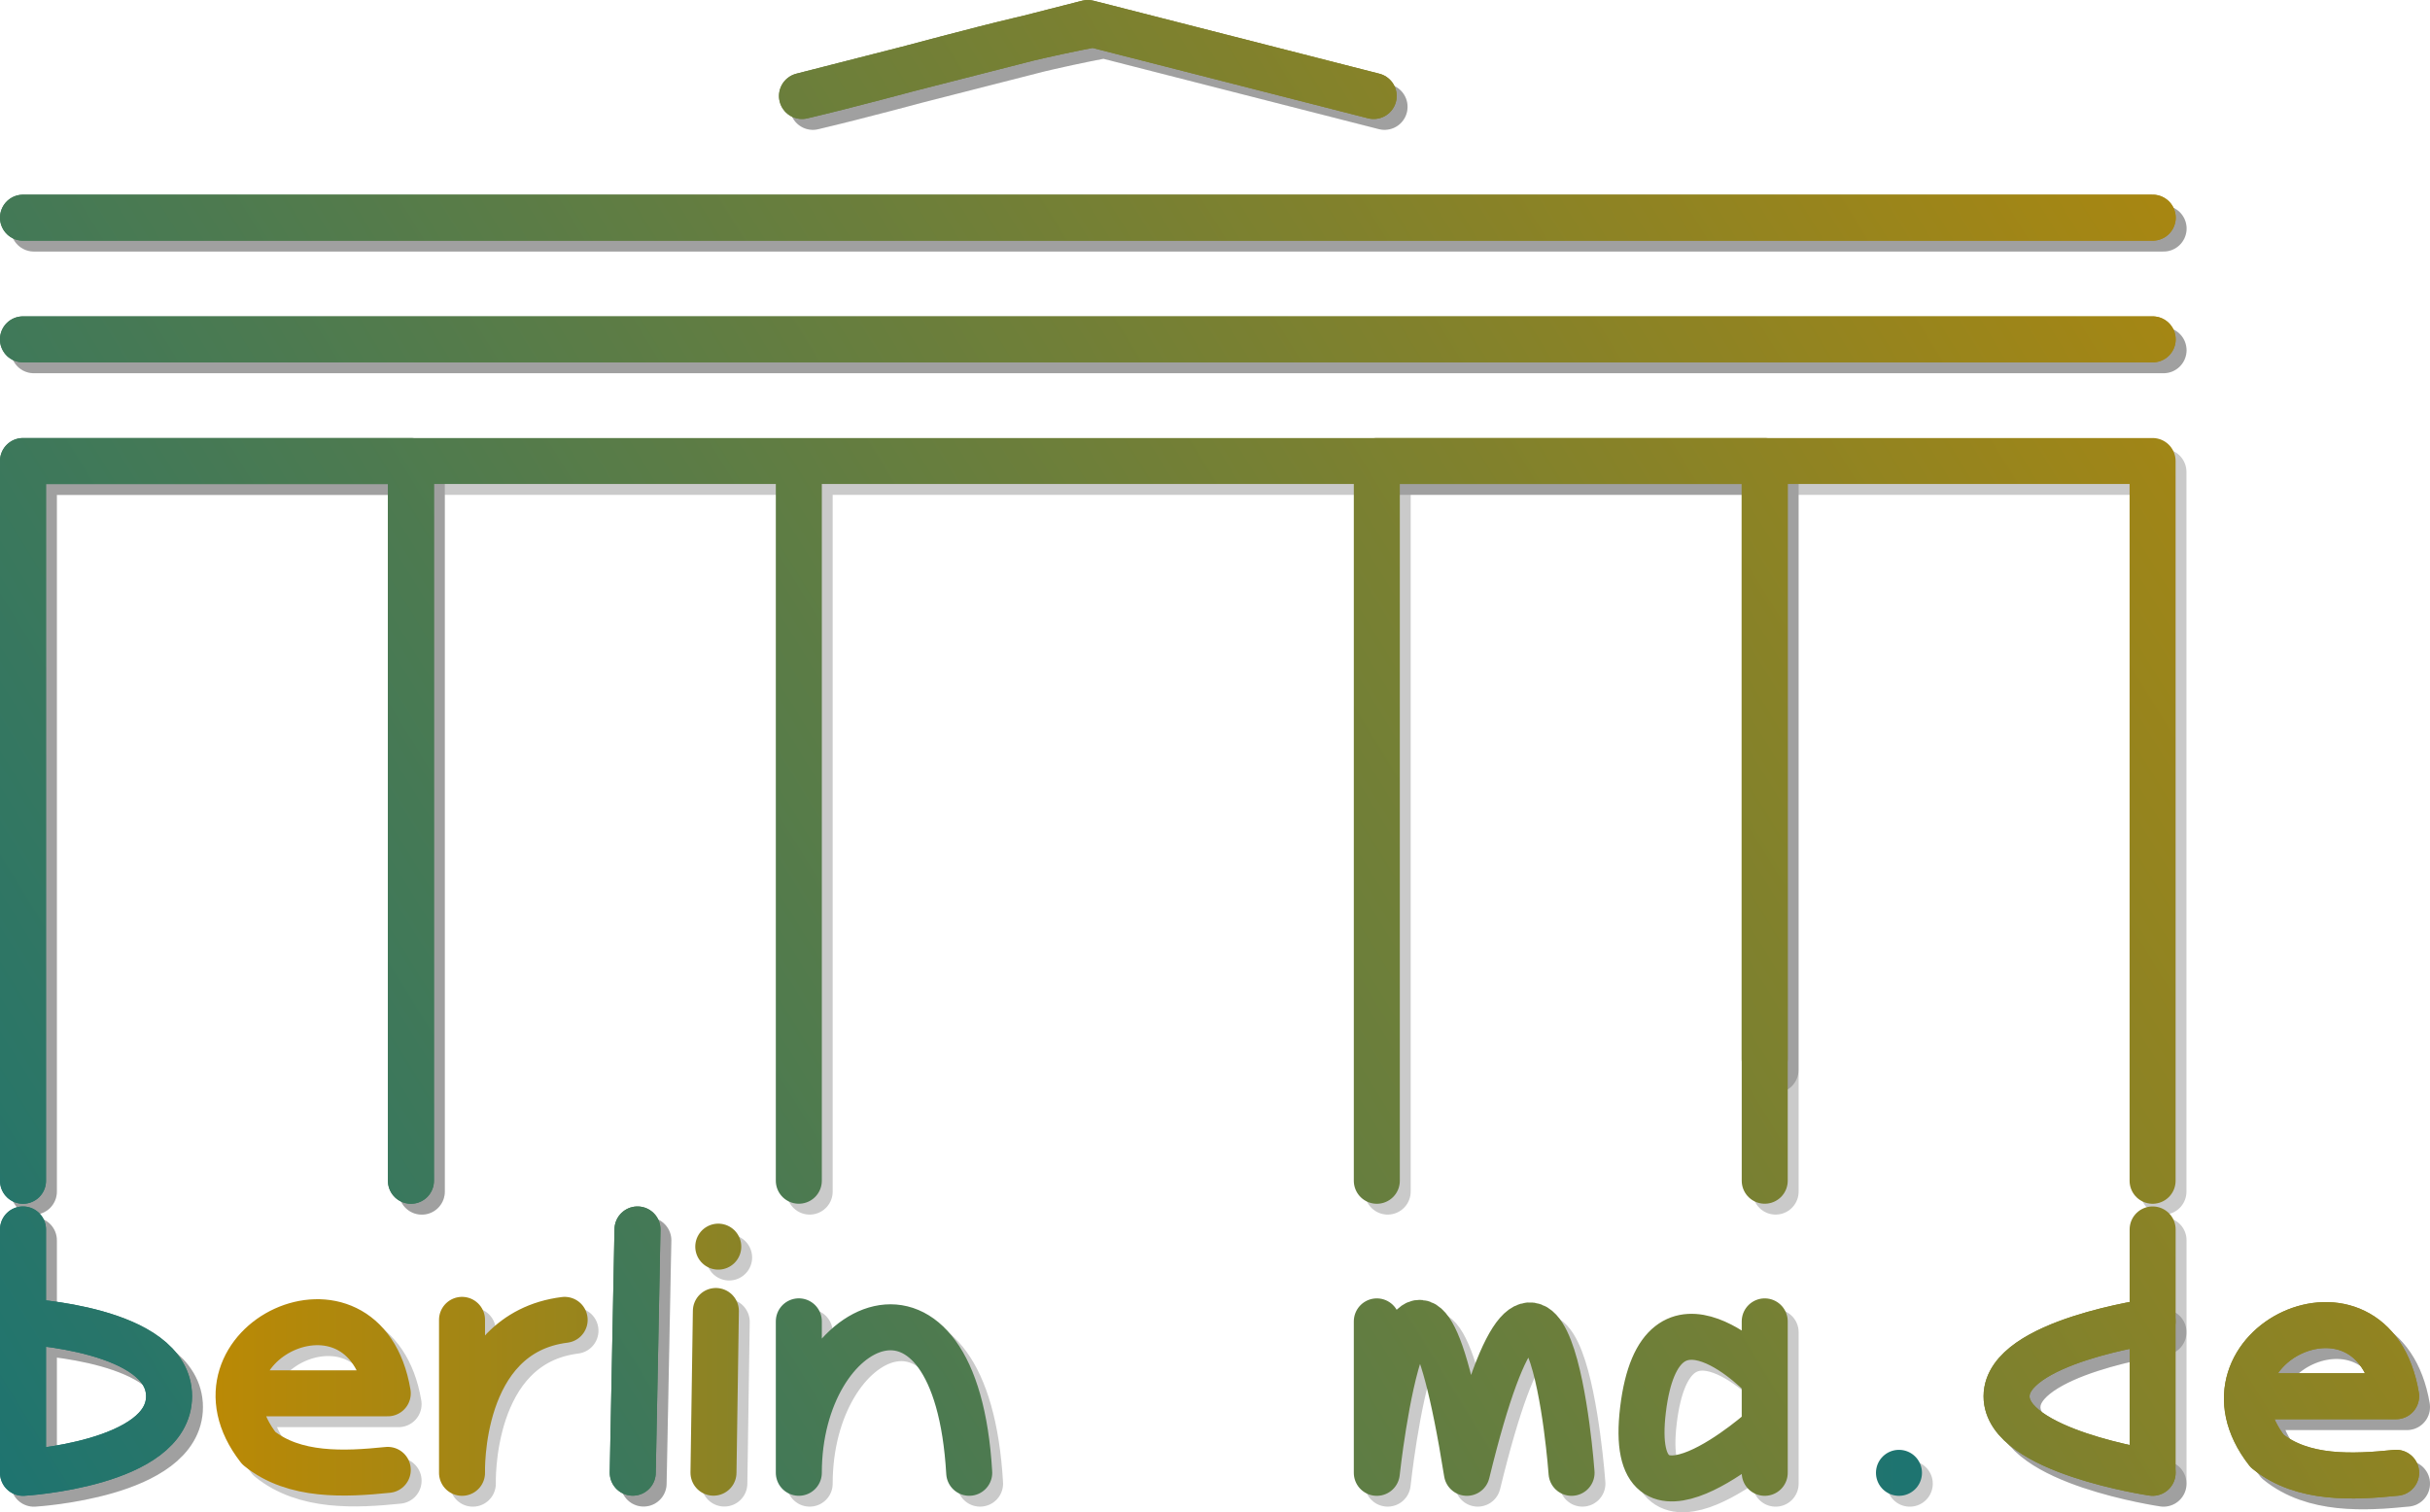
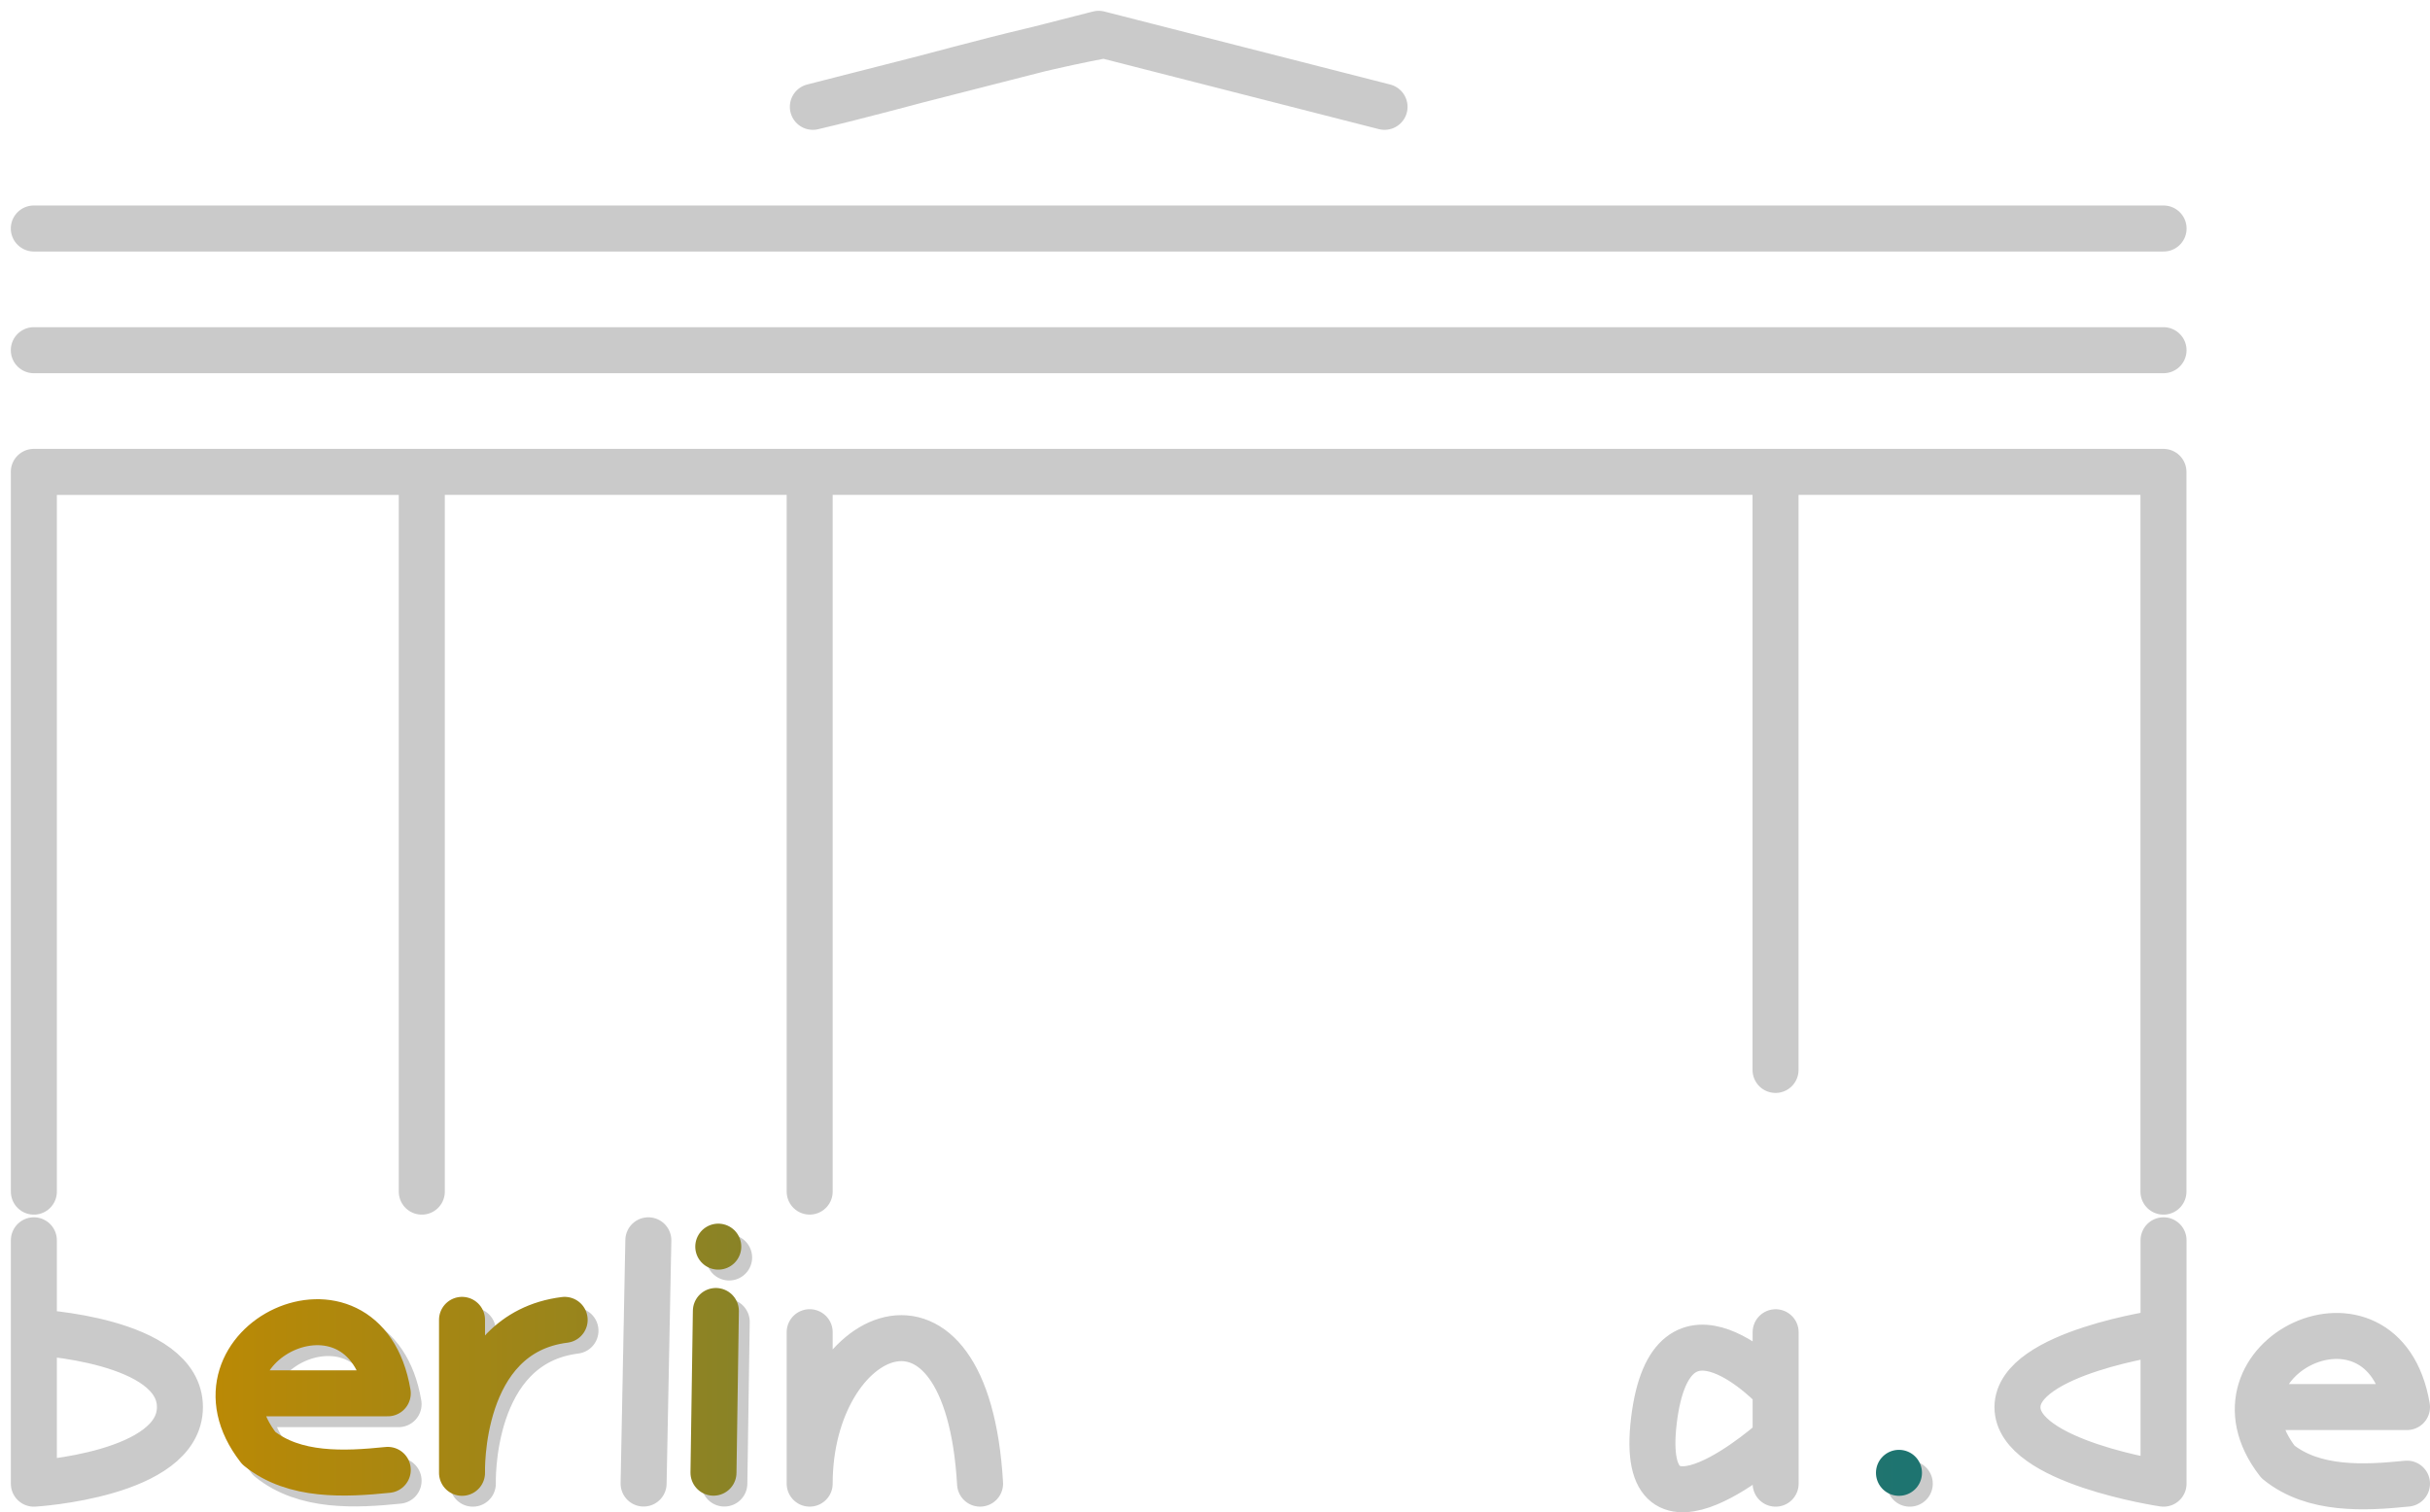
<svg xmlns="http://www.w3.org/2000/svg" xmlns:xlink="http://www.w3.org/1999/xlink" width="52.821mm" height="32.882mm" viewBox="0 0 52.821 32.882" version="1.1" id="svg8">
  <defs id="defs2">
    <linearGradient id="linearGradient18">
      <stop style="stop-color:#ba8905;stop-opacity:1;" offset="0" id="stop18" />
      <stop style="stop-color:#1e7470;stop-opacity:1;" offset="1" id="stop17" />
    </linearGradient>
    <linearGradient id="linearGradient424">
      <stop style="stop-color:#1e7470;stop-opacity:1;" offset="0" id="stop424" />
      <stop style="stop-color:#ba8905;stop-opacity:1;" offset="1" id="stop425" />
    </linearGradient>
    <linearGradient id="swatch416">
      <stop style="stop-color:#888888;stop-opacity:1;" offset="0" id="stop416" />
    </linearGradient>
    <linearGradient xlink:href="#linearGradient424" id="linearGradient15" x1="53.97" y1="103.578" x2="107.075" y2="70.859" gradientUnits="userSpaceOnUse" />
    <linearGradient xlink:href="#linearGradient18" id="linearGradient17" x1="58.659" y1="100.424" x2="95.248" y2="100.424" gradientUnits="userSpaceOnUse" />
    <linearGradient xlink:href="#linearGradient424" id="linearGradient23" gradientUnits="userSpaceOnUse" x1="53.97" y1="103.578" x2="107.075" y2="70.859" />
  </defs>
  <g id="layer1" transform="translate(-53.97,-70.859)">
    <path id="path19" style="fill:none;stroke:#000000;stroke-width:1;stroke-linecap:round;stroke-linejoin:round;stroke-opacity:0.209;-inkscape-stroke:none" d="m 68.063,97.827 -0.103,5.289 v 0 m 35.156,-1.663 h 3.175 c -0.509,-3.017 -4.563,-1.072 -2.804,1.192 0.772,0.625 1.873,0.568 2.804,0.473 M 71.639,73.182 c 2.111,-0.498 4.222,-1.161 6.333,-1.557 l 6.094,1.557 m -29.36,5.292 h 46.293 m -46.293,2.646 h 8.433 m 0,15.649 V 81.119 h 8.432 m 0,0 h 12.563 m 0,0 h 8.432 m -37.861,-5.292 h 46.294 m -29.36,-2.646 6.213,-1.587 6.213,1.587 m -29.36,5.292 h 46.293 m -46.293,2.646 h 8.433 m 0,15.649 V 81.119 h 8.432 m 0,0 h 12.563 m 0,0 h 8.432 M 54.706,75.828 H 100.999 M 54.706,103.119 c 0,0 3.175,-0.187 3.175,-1.665 0,-1.479 -3.175,-1.628 -3.175,-1.628 v 3.293 -5.292 m 0,-1.058 V 81.119 m 16.933,-7.937 6.213,-1.587 6.213,1.587 m -29.36,5.292 h 46.293 m -46.293,2.646 h 8.433 m 0,15.649 V 81.119 h 8.432 m 3.704,21.999 c -0.288,-4.978 -3.704,-3.383 -3.704,0 v -3.293 m 0,-3.057 V 81.119 h 12.563 m 0,0 h 8.432 m 0,13.004 V 81.119 h 8.432 V 96.769 M 54.706,75.828 h 46.294 m -29.36,-2.646 6.213,-1.587 6.213,1.587 m -29.36,5.292 h 46.293 m -46.293,2.646 h 8.433 m 29.428,18.706 v 3.293 -2.042 c 0,0 -2.269,-2.452 -2.646,0.67 -0.376,3.122 2.646,0.382 2.646,0.382 m 8.432,-4.302 v 5.292 c 0,0 -3.181,-0.47 -3.175,-1.665 0.005,-1.189 3.175,-1.628 3.175,-1.628 M 54.706,75.828 h 46.294" />
    <path id="path20" style="fill:none;stroke:#000000;stroke-width:1;stroke-linecap:round;stroke-linejoin:round;stroke-opacity:0.209;-inkscape-stroke:none" d="m 95.483,103.119 v 0 M 69.819,98.201 v 0 m -0.052,1.399 -0.052,3.516 m -5.467,-3.323 v 3.326 c 0,0 -0.097,-3.035 2.231,-3.326 m -7.02,1.597 h 3.175 c -0.509,-3.017 -4.563,-1.072 -2.804,1.192 0.772,0.625 1.873,0.568 2.804,0.473" />
-     <path id="path21" style="fill:none;stroke:#000000;stroke-width:1;stroke-linecap:round;stroke-linejoin:round;stroke-opacity:0.209;-inkscape-stroke:none" d="m 68.063,97.827 -0.103,5.289 m 35.156,-1.663 h 3.175 c -0.509,-3.017 -4.563,-1.072 -2.804,1.192 0.772,0.625 1.873,0.568 2.804,0.473 M 71.639,73.182 c 2.111,-0.498 4.222,-1.161 6.333,-1.557 l 6.094,1.557 m -29.36,5.292 h 46.293 m -46.293,2.646 h 8.433 m 0,15.649 V 81.119 m 20.996,0 h 8.432 m -37.861,-5.292 h 46.294 m -29.36,-2.646 6.213,-1.587 6.213,1.587 m -29.36,5.292 h 46.293 m -46.293,2.646 h 8.433 m 0,15.649 V 81.119 m 20.996,0 h 8.432 m 0,15.649 V 81.119 M 54.706,75.828 H 100.999 M 54.706,103.119 c 0,0 3.175,-0.187 3.175,-1.665 0,-1.479 -3.175,-1.628 -3.175,-1.628 v 3.293 -5.292 m 0,-1.058 V 81.119 m 16.933,-7.937 6.213,-1.587 6.213,1.587 m -29.36,5.292 h 46.293 m -46.293,2.646 h 8.433 m 0,15.649 V 81.119 m 20.996,0 h 8.432 m -37.861,-5.292 h 46.294 m -29.36,-2.646 6.213,-1.587 6.213,1.587 m -29.36,5.292 h 46.293 m -46.293,2.646 h 8.433 m 25.229,21.999 c 0,0 -0.52,-7.211 -2.275,0 -1.169,-7.337 -1.958,0 -1.958,0 v -3.293 m 0,-3.057 V 81.119 h 8.432 m 8.432,21.999 c 0,0 -3.181,-0.47 -3.175,-1.665 0.005,-1.189 3.175,-1.628 3.175,-1.628 M 54.706,75.828 h 46.294" />
-     <path id="path13" style="fill:none;stroke:url(#linearGradient23);stroke-width:1;stroke-linecap:round;stroke-linejoin:round;-inkscape-stroke:none" d="m 67.827,97.591 -0.103,5.289 v 0 m 35.156,-1.663 h 3.175 c -0.509,-3.017 -4.563,-1.072 -2.804,1.192 0.772,0.625 1.873,0.568 2.804,0.473 M 71.403,72.946 c 2.111,-0.498 4.222,-1.161 6.333,-1.557 l 6.094,1.557 m -29.36,5.292 h 46.293 m -46.293,2.646 h 8.433 m 0,15.649 V 80.883 h 8.432 m 0,0 h 12.563 m 0,0 h 8.432 M 54.47,75.592 H 100.764 M 71.403,72.946 l 6.213,-1.587 6.213,1.587 m -29.36,5.292 h 46.293 m -46.293,2.646 h 8.433 m 0,15.649 V 80.883 h 8.432 m 0,0 h 12.563 m 0,0 h 8.432 M 54.47,75.592 h 46.294 m -46.294,27.291 c 0,0 3.175,-0.187 3.175,-1.665 0,-1.479 -3.175,-1.628 -3.175,-1.628 v 3.293 -5.292 m 0,-1.058 V 80.883 m 16.933,-7.937 6.213,-1.587 6.213,1.587 m -29.36,5.292 h 46.293 m -46.293,2.646 h 8.433 m 0,15.649 V 80.883 h 8.432 m 3.704,21.999 c -0.288,-4.978 -3.704,-3.383 -3.704,0 v -3.293 m 0,-3.057 V 80.883 h 12.563 m 0,0 h 8.432 m 0,13.004 V 80.883 h 8.432 V 96.533 M 54.47,75.592 H 100.764 M 71.403,72.946 l 6.213,-1.587 6.213,1.587 m -29.36,5.292 h 46.293 m -46.293,2.646 h 8.433 m 29.428,18.706 v 3.293 -2.042 c 0,0 -2.269,-2.452 -2.646,0.67 -0.376,3.122 2.646,0.382 2.646,0.382 m 8.432,-4.302 v 5.292 c 0,0 -3.181,-0.47 -3.175,-1.665 0.005,-1.189 3.175,-1.628 3.175,-1.628 M 54.47,75.592 h 46.294" />
    <path id="path1-5" style="fill:none;stroke:url(#linearGradient17);stroke-width:1;stroke-linecap:round;stroke-linejoin:round;-inkscape-stroke:none" d="m 95.248,102.883 v 0 M 69.583,97.965 v 0 m -0.052,1.399 -0.052,3.516 M 64.013,99.557 V 102.883 c 0,0 -0.097,-3.035 2.231,-3.326 m -7.02,1.597 h 3.175 c -0.509,-3.017 -4.563,-1.072 -2.804,1.192 0.772,0.625 1.873,0.568 2.804,0.473" />
-     <path id="path18" style="fill:none;stroke:url(#linearGradient15);stroke-width:1;stroke-linecap:round;stroke-linejoin:round;-inkscape-stroke:none" d="m 67.827,97.591 -0.103,5.289 m 35.156,-1.663 h 3.175 c -0.509,-3.017 -4.563,-1.072 -2.804,1.192 0.772,0.625 1.873,0.568 2.804,0.473 M 71.403,72.946 c 2.111,-0.498 4.222,-1.161 6.333,-1.557 l 6.094,1.557 m -29.36,5.292 h 46.293 m -46.293,2.646 h 8.433 m 0,15.649 V 80.883 m 20.996,0 h 8.432 M 54.47,75.592 H 100.764 M 71.403,72.946 l 6.213,-1.587 6.213,1.587 m -29.36,5.292 h 46.293 m -46.293,2.646 h 8.433 m 0,15.649 V 80.883 m 20.996,0 h 8.432 m 0,15.649 V 80.883 M 54.47,75.592 h 46.294 m -46.294,27.291 c 0,0 3.175,-0.187 3.175,-1.665 0,-1.479 -3.175,-1.628 -3.175,-1.628 v 3.293 -5.292 m 0,-1.058 V 80.883 m 16.933,-7.937 6.213,-1.587 6.213,1.587 m -29.36,5.292 h 46.293 m -46.293,2.646 h 8.433 m 0,15.649 V 80.883 m 20.996,0 h 8.432 M 54.47,75.592 H 100.764 M 71.403,72.946 l 6.213,-1.587 6.213,1.587 m -29.36,5.292 h 46.293 m -46.293,2.646 h 8.433 m 25.229,21.999 c 0,0 -0.52,-7.211 -2.275,0 -1.169,-7.337 -1.958,0 -1.958,0 v -3.293 m 0,-3.057 V 80.883 h 8.432 m 8.432,21.999 c 0,0 -3.181,-0.47 -3.175,-1.665 0.005,-1.189 3.175,-1.628 3.175,-1.628 M 54.47,75.592 h 46.294" />
  </g>
</svg>